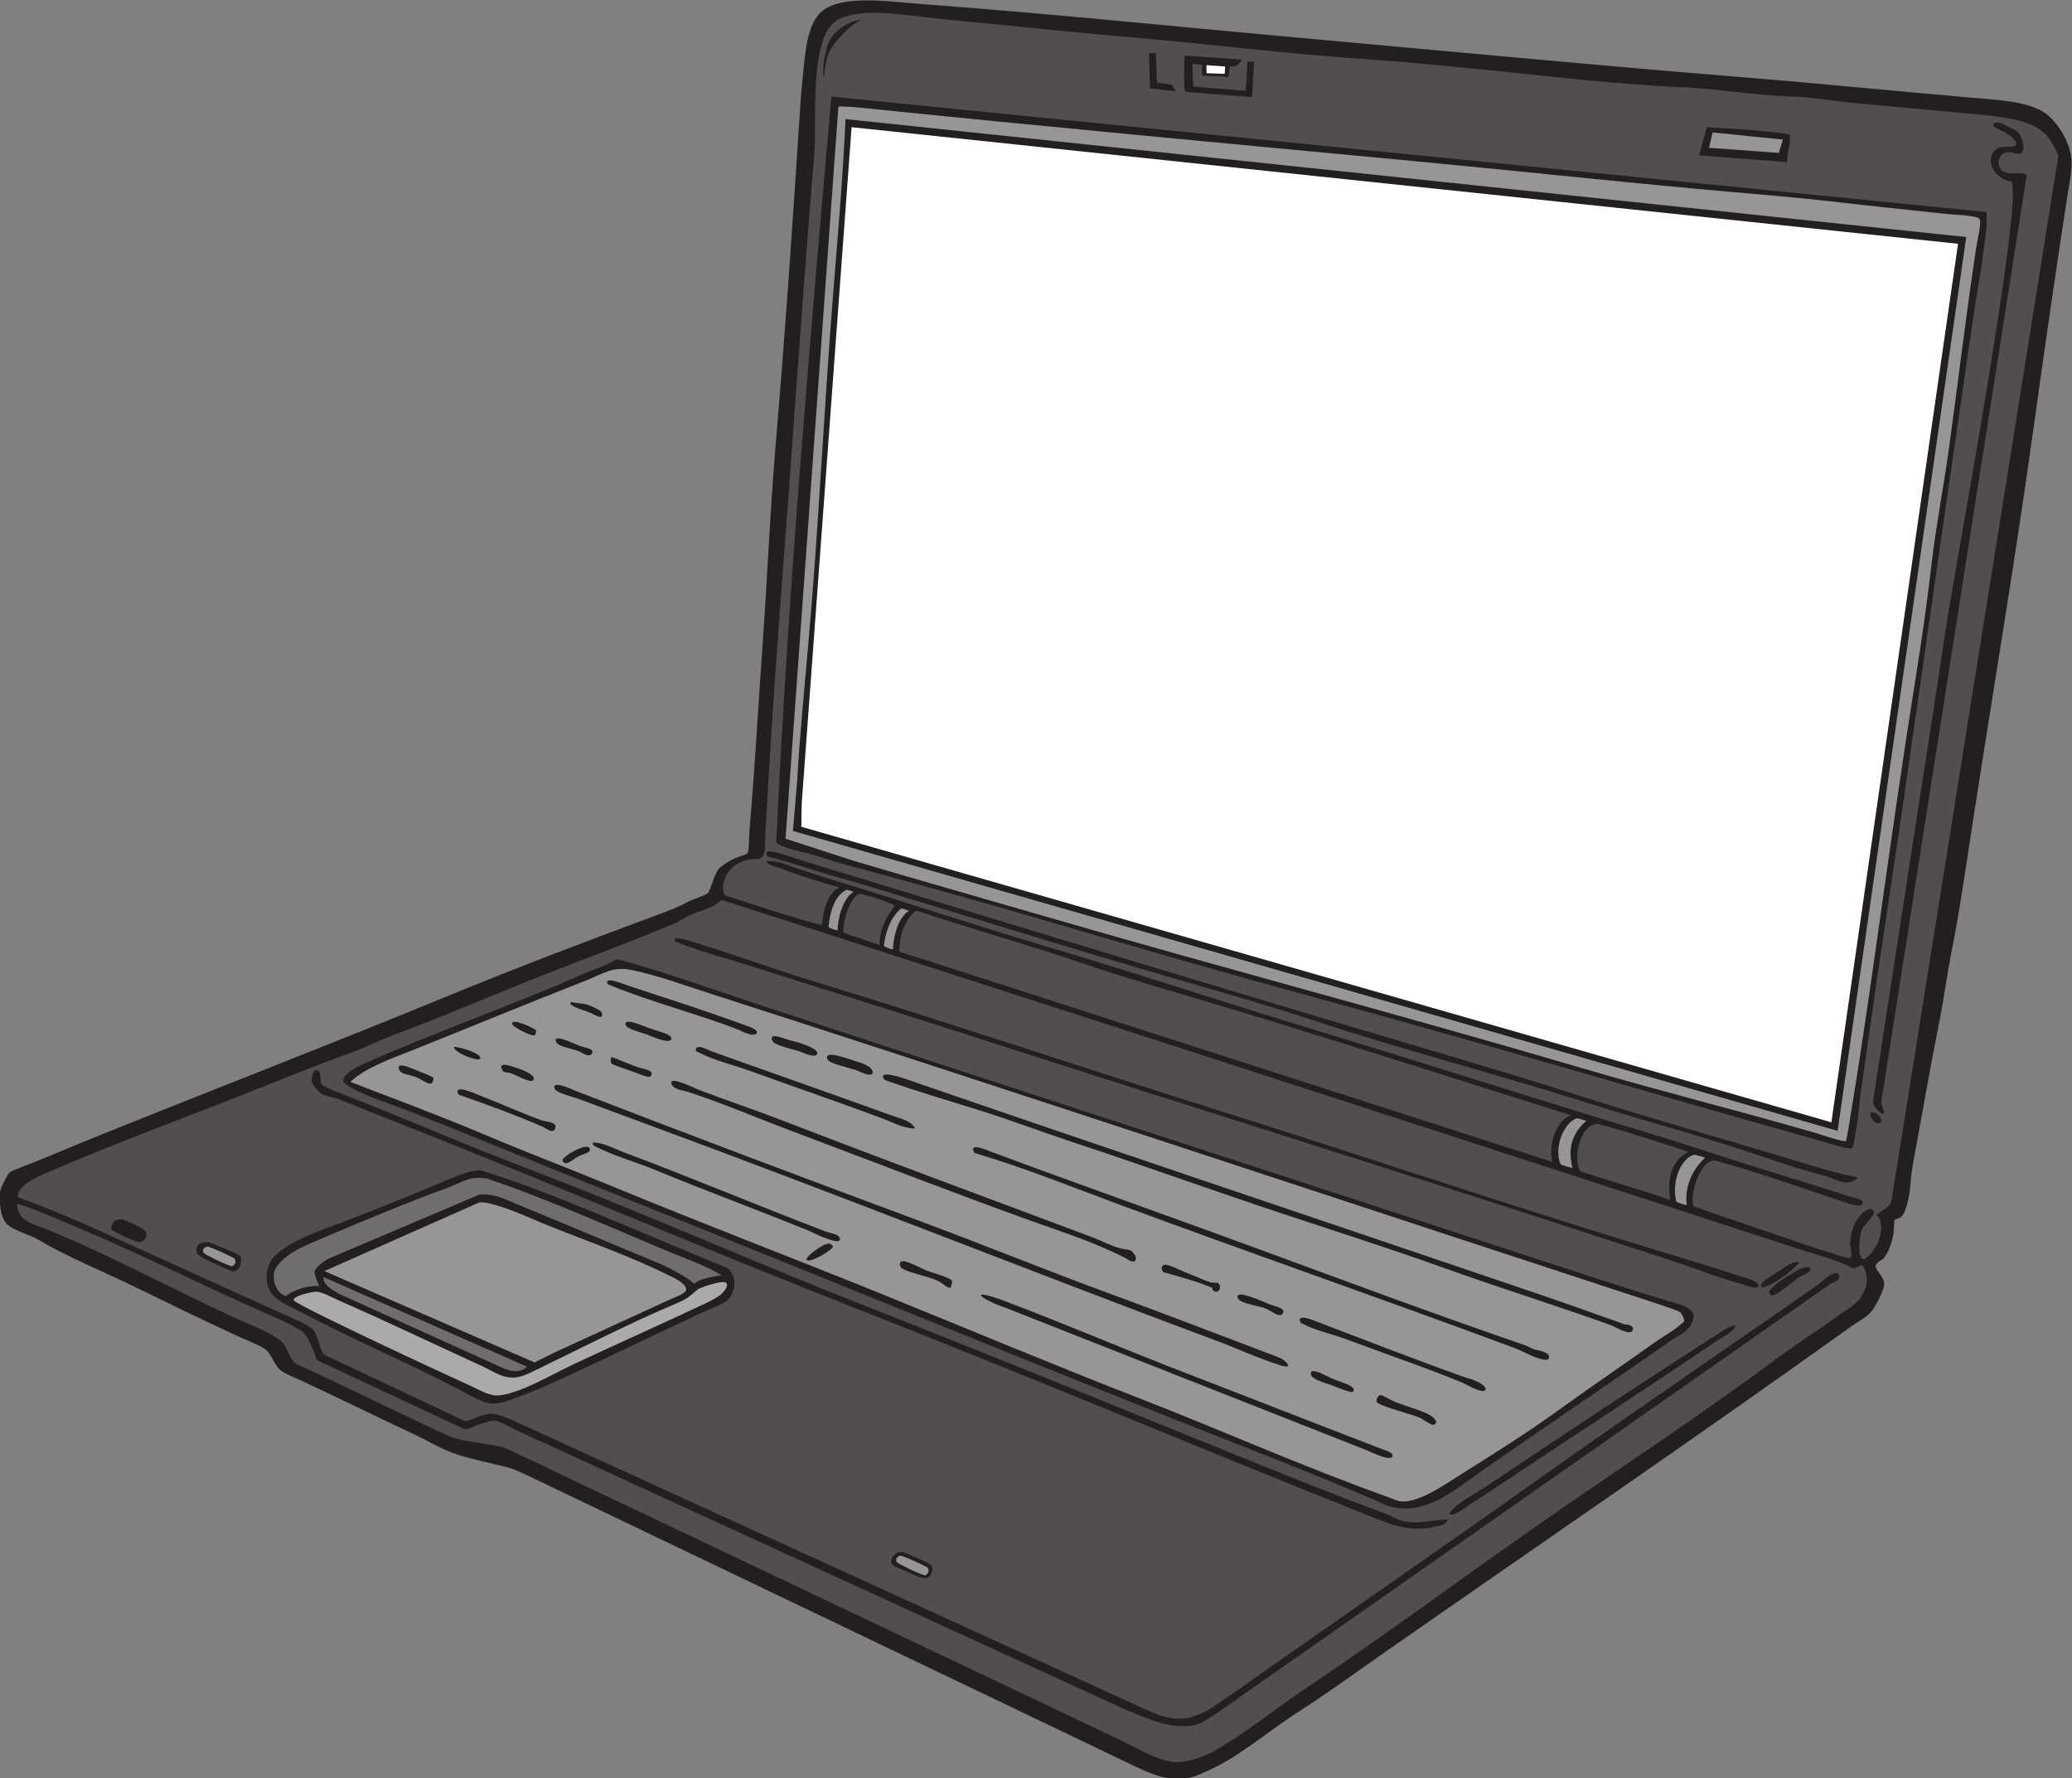
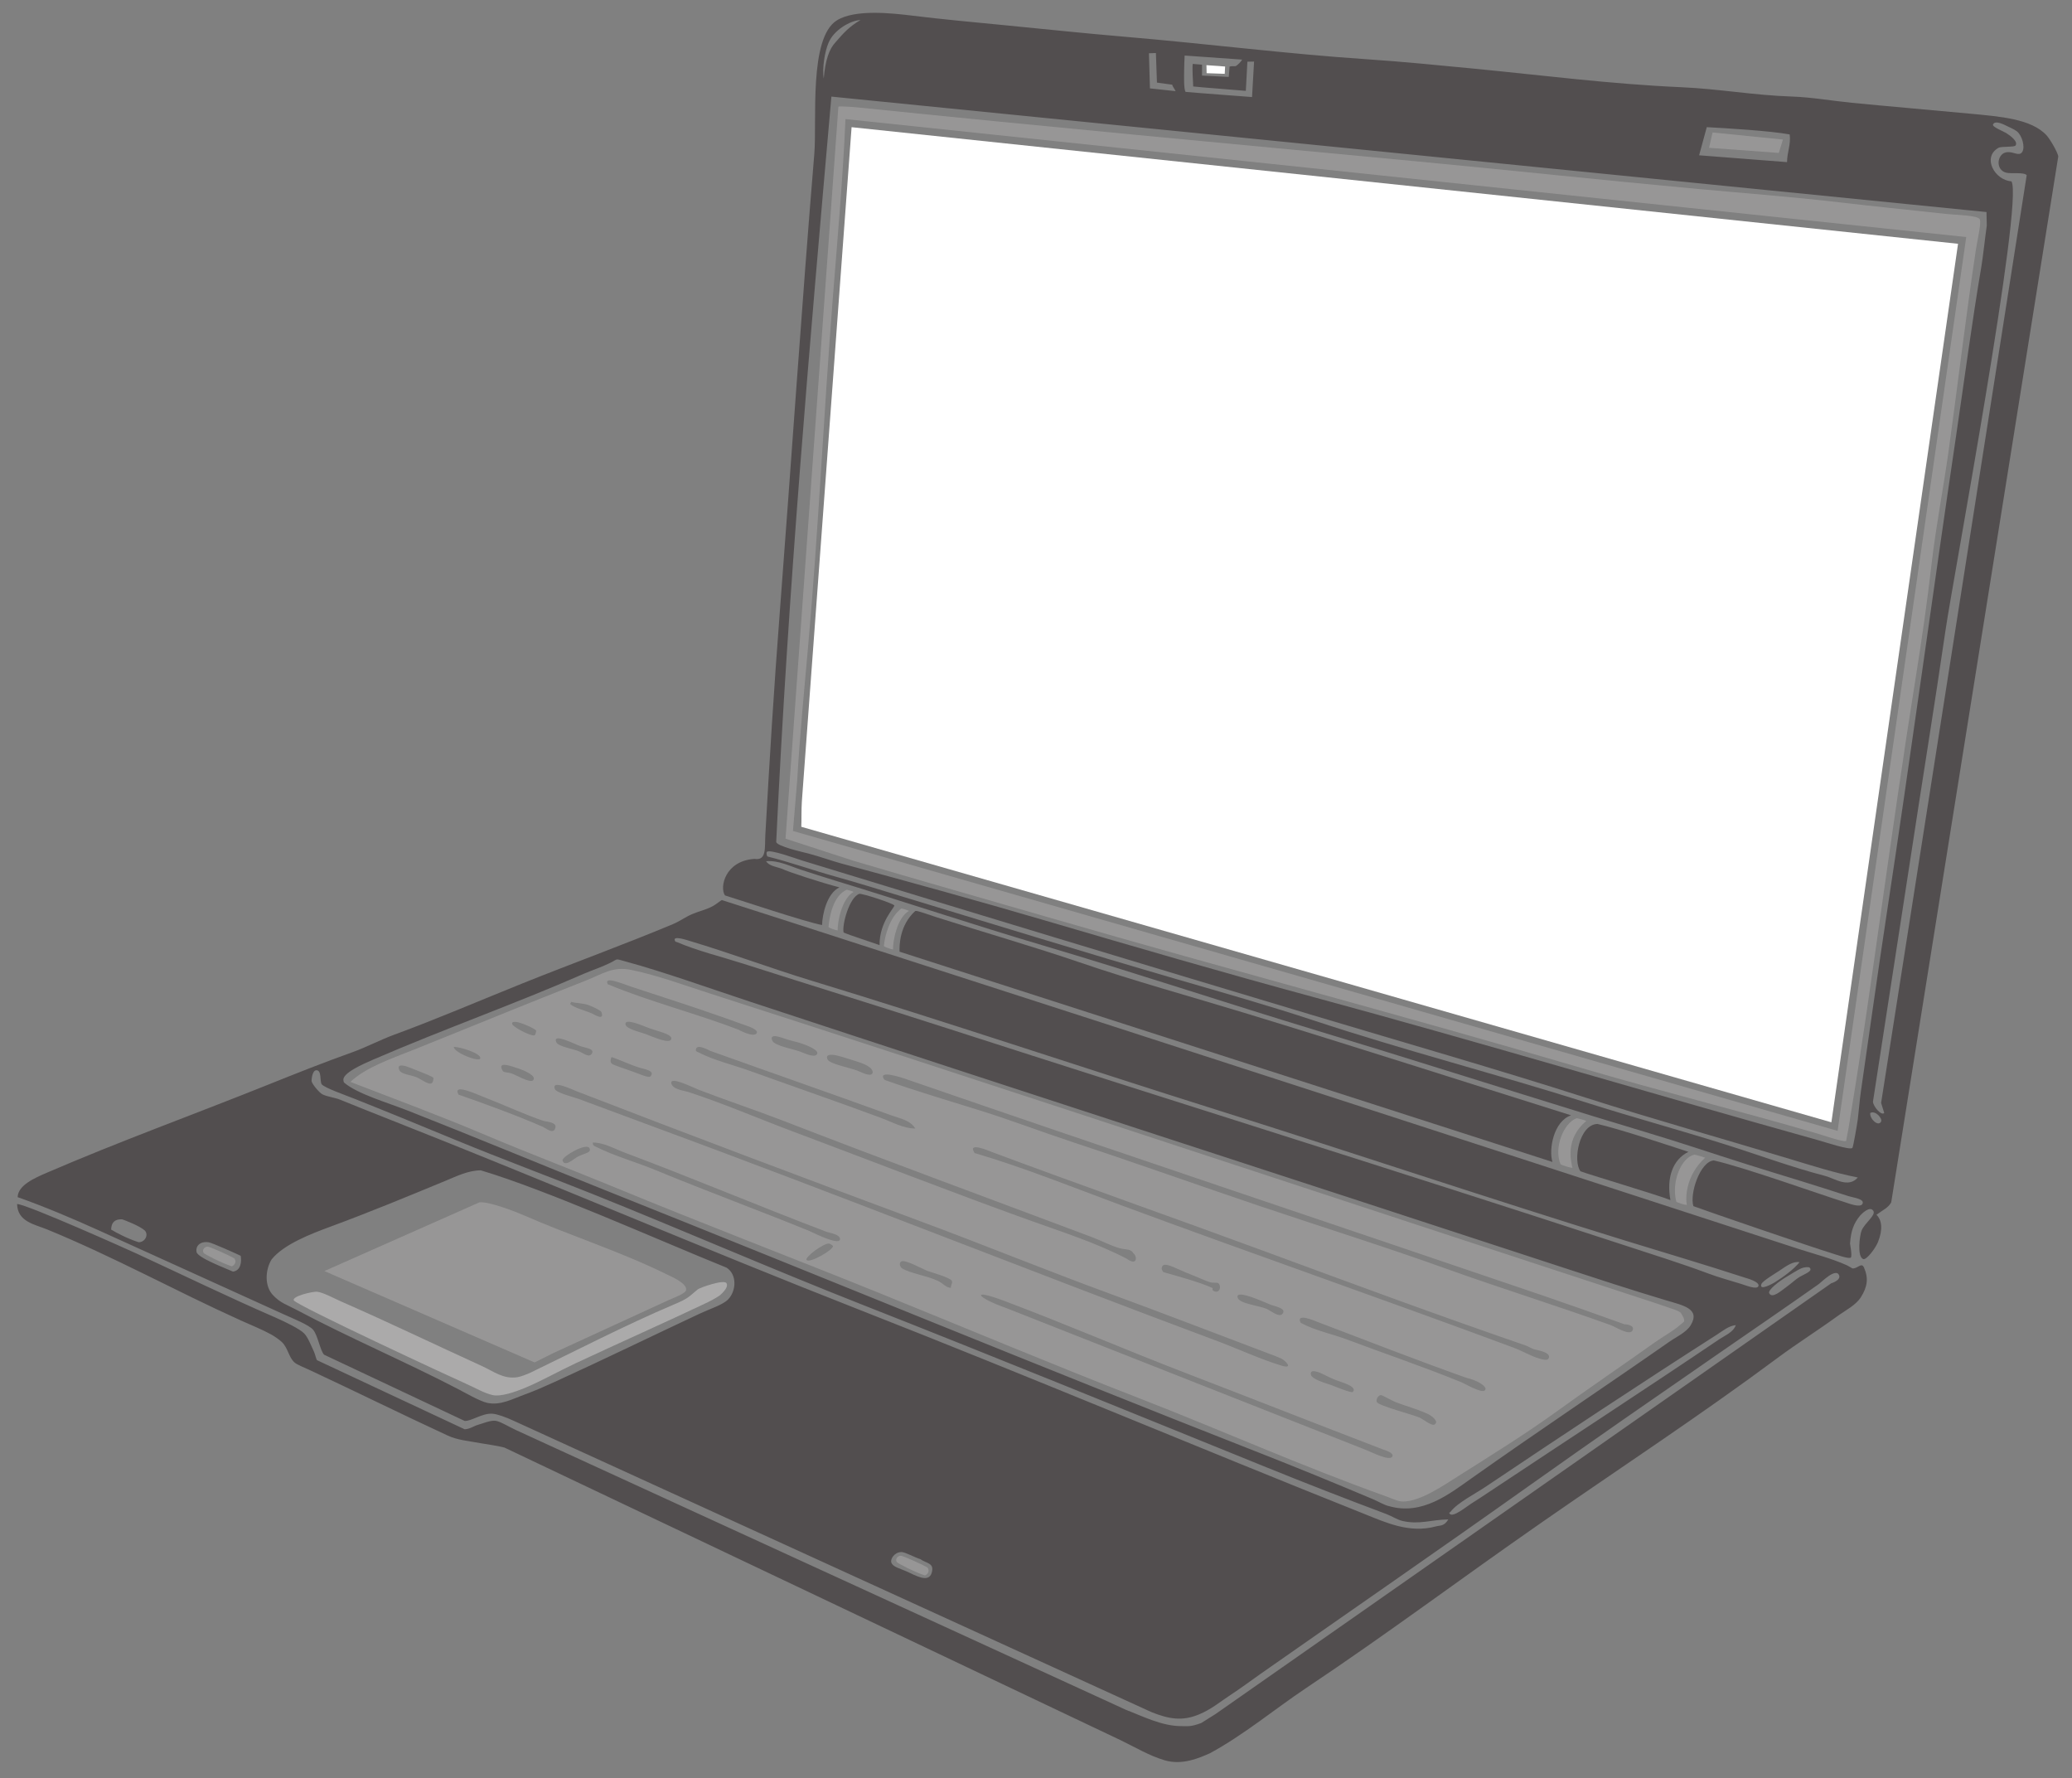
<svg xmlns="http://www.w3.org/2000/svg" viewBox="0 0 853.12 732.053" height="732.053" width="853.12" xml:space="preserve" id="svg2" version="1.1">
  <rect x="0" y="0" width="853.12" height="732.053" fill="#808080" stroke="none" />
  <defs id="defs6" />
  <g transform="matrix(1.333,0,0,-1.333,0,732.053)" id="g10">
    <g transform="scale(0.1)" id="g12">
-       <path id="path14" style="fill:#231f20;fill-opacity:1;fill-rule:evenodd;stroke:none" d="m 0,1773.61 c -0.996,11.33 -2.754,29 2.398,45.59 1.727,5.57 6.926,16.82 11.996,26.41 16.016,30.21 13.024,26.28 50.402,40.79 77.027,29.92 162.613,66.78 235.199,96 360.727,145.28 719.034,283.53 1080.004,432.01 227.6,93.61 436.12,172.25 676.8,261.6 19.22,7.13 43.5,17.15 64.8,28.79 20.15,11.01 56.16,20.51 64.79,28.81 8.77,8.4 18.02,56.11 33.61,74.39 9.18,10.77 27.77,21.29 40.8,28.8 9.83,5.67 45.45,16.14 48,19.2 5.04,6.08 4.85,57.18 7.2,84 14.79,168.87 26.61,380.2 38.39,544.8 16.7,233.1 24.45,436.17 43.21,655.2 27.08,316.21 49.04,638.32 69.6,952.8 3.33,51.04 6.1,102.22 12,158.4 9.55,91.07 14.24,182.14 74.4,216 69.6,39.19 201.28,18.73 292.79,12 388.26,-28.56 781.34,-69.36 1156.8,-103.2 453.07,-40.82 947.76,-87.97 1375.21,-122.39 224.93,-18.12 469.56,-42.63 698.4,-62.41 88.58,-7.65 189.96,-11.51 242.4,-50.4 36.31,-26.92 75.64,-87.36 79.2,-144 1.96,-31.27 -6.3,-68.63 -12.01,-105.6 -36.57,-236.98 -73.83,-494.75 -105.59,-724.8 -51.7,-374.38 -127.52,-826.88 -189.61,-1228.8 -20.82,-134.85 -38.55,-262.29 -64.8,-393.6 -13.4,-67.11 -22.27,-137.52 -35.99,-206.4 -26.92,-135.08 -48.08,-258.08 -74.4,-400.8 -5.75,-31.2 -12.23,-62.15 -14.4,-96 -2.46,-38.22 -13.81,-100.07 -33.6,-110.4 -2.11,-1.09 -15.51,-4.8 -16.8,-7.2 -0.8,-1.48 -0.31,-35.6 -4.81,-52.8 -6.34,-24.29 -11.14,-41.56 -26.39,-62.4 -7.29,-9.95 -25.04,-13.28 -26.41,-26.4 -1.16,-11.24 25.65,-34.37 26.41,-52.8 0.89,-21.74 -29.08,-75.08 -40.8,-88.8 -13.6,-15.9 -39.61,-29.27 -62.4,-45.6 C 5238.67,1051.81 4744.76,715.195 4260,376.797 4178.77,320.098 4094.08,258.184 4005.6,201.602 3916.9,144.895 3822.41,61.809 3727.2,21.602 3712.66,15.461 3688.26,1.992 3664.8,0 3645,-1.68 3620.73,-1.309 3609.6,0 3562.67,5.52 3502.36,38.992 3438.16,68.977 L 1627.2,936.008 c -21.63,10.418 -46.14,20.965 -62.4,24.93 -48.84,11.933 -97.92,21.757 -148.8,37.46 -47.7,14.742 -92.09,42.822 -139.2,64.802 -112.31,52.41 -223.6,107.39 -343.202,163.2 -24.606,11.48 -52.465,21.91 -67.203,33.6 -19.145,15.2 -30.063,55.54 -50.395,67.2 -28.719,16.47 -64.648,29.82 -98.402,45.6 -97.758,45.7 -201.528,95.68 -300,144 -97.602,47.91 -205.356,90.63 -295.2,144 -32.539,19.34 -75.125,28.2 -98.398,48 -18.438,15.68 -22.461,47.13 -24,64.81 v 0" />
      <path id="path16" style="fill:#979696;fill-opacity:1;fill-rule:evenodd;stroke:none" d="m 628.801,1622.4 c -6.071,11.01 5.547,20.51 13.574,19.12 9.484,-1.64 63.563,-25.91 81.434,-36.13 9.203,-12.89 -2.454,-23.25 -8.106,-24.46 -33.113,10.78 -84.879,37.78 -86.902,41.47 v 0" />
-       <path id="path18" style="fill:#706d6e;fill-opacity:1;fill-rule:evenodd;stroke:none" d="m 2229.6,1552.8 c -4.15,-0.24 -69.21,-7.24 -85.44,-26.4 -8.64,14.58 -87.68,54.99 -101.76,60.8 -145.69,60.12 -294.85,123.54 -444,184.79 -38.79,15.94 -70.85,33.92 -117.6,30.41 l -465.78,-197.69 c -12.13,-6.24 -38.997,-24.1 -43.575,-40.46 3.067,-20.9 9.18,-31.55 15.176,-44.62 -36.586,2.48 -74.387,-9.52 -103.492,-30.33 -28.074,4.65 -46.25,52.34 -33.535,81.39 26.496,51.17 102.386,78.29 158.406,102.11 116.79,49.69 253.48,106.56 369.6,148.8 50.07,18.22 73.04,40.62 128.62,29.51 186.24,-62.54 387.17,-153.22 562.58,-226.31 54.6,-22.75 111,-41.41 160.8,-72 v 0" />
      <path id="path20" style="fill:#abaaaa;fill-opacity:1;fill-rule:evenodd;stroke:none" d="m 907.195,1476.01 c -3.882,13.38 60.028,27.47 72.004,26.39 18.164,-1.65 55.421,-21.84 76.801,-31.2 148.02,-64.8 284.46,-130.84 434.4,-199.2 34.41,-15.69 64.14,-40.28 108,-33.6 8.69,1.33 28.83,8.64 40.8,14.4 127.97,61.59 296.14,148.24 439.2,208.8 47.58,20.14 44.87,21.47 76.8,48 6.56,5.46 81.19,31.78 88.8,19.2 8.85,-14.63 -22.11,-38.74 -21.6,-38.4 -14.76,-10.09 -35.82,-20.37 -38.4,-21.6 -131.88,-62.59 -269.96,-123.7 -405.6,-187.2 -55.66,-26.05 -108,-56.13 -158.4,-76.8 -29.02,-11.9 -72.99,-27.38 -98.4,-21.6 -26.17,5.95 -51.53,21.31 -79.2,33.6 -46.38,20.59 -526.494,243.09 -535.205,259.21 v 0" />
-       <path id="path22" style="fill:#706d6e;fill-opacity:1;fill-rule:evenodd;stroke:none" d="m 999.711,1547.41 628.069,-276.46 c -23.42,-24.81 -60.53,-9.26 -70.18,-6.15 l -482.4,218.4 c -11.95,5.35 -82.47,33.69 -75.489,64.21 v 0" />
      <path id="path24" style="fill:#979696;fill-opacity:1;fill-rule:evenodd;stroke:none" d="m 1001.92,1566.22 478.88,212.18 c 28.58,3.7 112.49,-29.06 139.2,-40.8 143.38,-62.96 295.76,-110.63 441.12,-182.4 10.69,-5.28 62.18,-26.61 58.08,-48 -2.07,-10.77 -39.13,-23.85 -55.2,-31.19 -123.21,-56.36 -230.9,-106.45 -355.2,-163.21 l -57.6,-28.8 -649.28,282.22 v 0" />
      <path id="path26" style="fill:#979696;fill-opacity:1;fill-rule:evenodd;stroke:none" d="m 2426.39,2901.6 163.21,2260.8 c 2.09,1.72 41.82,-0.53 59.99,-2.4 563.41,-57.96 1150.84,-112.28 1716.01,-165.6 286.26,-27.01 582.97,-59.01 880.79,-86.4 139.93,-12.86 291.5,-24.27 432.01,-40.8 101.24,-11.91 218.29,-23.61 331.2,-36 34.79,-3.82 98.91,-4.03 105.6,-16.8 5.4,-10.3 -7.77,-65.66 -12.01,-93.6 -29.92,-197.37 -57.83,-430.87 -83.99,-619.2 -16.23,-116.81 -39.49,-234.83 -52.81,-350.4 -13.64,-118.45 -30.65,-237.07 -50.39,-360 -34.36,-213.86 -71.39,-471.82 -105.6,-712.8 -29.74,-209.4 -58.31,-413.86 -93.6,-626.4 -2.11,-12.72 -4.4,-30.8 -7.2,-45.6 -3.27,-17.24 -7.56,-38.66 -7.21,-38.4 -6.71,-4.8 -73.13,18.39 -100.79,26.4 -244.88,70.93 -480.53,129.35 -717.6,199.21 -552.35,162.73 -1087.95,303.22 -1639.2,463.19 -197.63,57.36 -409.07,117.24 -612,177.6 l -206.41,67.2 z m 22.91,23.81 L 5676,1999.2 6073.35,4759.69 2611.5,5124 c -7.85,-182.87 -24.34,-364.74 -38.7,-547.2 -29.5,-374.57 -44.21,-715.46 -76.8,-1082.4 -11.11,-125.04 -26.06,-280.17 -33.6,-412.8 l -13.1,-156.19 v 0" />
      <path id="path28" style="fill:#979696;fill-opacity:1;fill-rule:evenodd;stroke:none" d="m 2615.45,2743.92 c 4.45,-0.99 16.57,-4.15 21.04,-6.72 -37.92,-21.83 -50.2,-97.32 -49.02,-119.15 -8.31,1.57 -24.52,6.7 -28.4,10.79 2.57,29.81 13.47,96.25 56.38,115.08 v 0" />
      <path id="path30" style="fill:#524e4f;fill-opacity:1;fill-rule:evenodd;stroke:none" d="m 2716.8,2572.8 c -22.6,8.33 -92.57,30.7 -111.04,38.99 -5.58,23.46 17.97,109.75 48.63,119.41 9.59,1.66 106.09,-29.99 108.01,-35.99 1.72,-5.41 -46.55,-51.3 -45.6,-122.41 v 0" />
      <path id="path32" style="fill:#524e4f;fill-opacity:1;fill-rule:evenodd;stroke:none" d="m 4852.79,2047.2 c -53.87,-17.86 -69.69,-105.22 -57.59,-144 l -2016.64,649.37 c -0.66,19.14 -0.29,81.62 48.64,125.83 6.1,1.69 42.26,-12 64.8,-19.2 141.04,-45.02 307.89,-93.35 441.59,-139.2 167.52,-57.44 344.45,-105.9 508.8,-156 336.32,-102.52 672.66,-210.8 1010.4,-316.8 v 0" />
      <path id="path34" style="fill:#ffffff;fill-opacity:1;fill-rule:evenodd;stroke:none" d="m 3727,5265.72 -0.5,24.81 57.63,-4.2 -1.18,-22.55 -55.95,1.94 v 0" />
      <path id="path36" style="fill:#524e4f;fill-opacity:1;fill-rule:evenodd;stroke:none" d="m 5215.2,1934.4 c -49.02,-24.31 -68.1,-80.27 -55.56,-149.02 -34.97,14.5 -258.66,81.1 -277.82,89.02 -24.21,31.76 -4.27,144.42 52.31,146.16 66.29,-15.03 216.33,-64.99 281.07,-86.16 v 0" />
      <path id="path38" style="fill:#524e4f;fill-opacity:1;fill-rule:evenodd;stroke:none" d="m 5796,1740 c 16.92,-16.26 20.2,-45.37 4.8,-83.99 -7.91,-19.84 -35.61,-56.31 -45.6,-52.81 -19.91,6.99 -10.94,74.74 -4.8,88.8 10.32,23.68 44.26,46.46 35.99,60 -10.53,17.28 -36.98,-9.88 -40.79,-14.4 -20.27,-24.06 -28.67,-48.73 -31.21,-86.4 -0.15,-2.38 7.4,-38.21 2.41,-43.2 -5.76,-5.77 -48.62,10.26 -62.41,14.4 -51.82,15.56 -385.43,129.83 -423.82,144.27 -12.16,37.32 20.26,137.67 62.97,141.2 93.37,-20.81 326.9,-104.67 406.46,-129.47 7.32,-2.29 46.37,-17.93 52.79,-4.79 7.67,15.64 -28.43,19.23 -43.19,23.99 -37.54,12.12 -109.62,35.35 -151.2,48.01 -118.54,36.06 -210.44,65.12 -319.2,100.79 -104.41,34.24 -215.88,66.55 -319.2,98.4 -290.48,89.55 -568.21,177.97 -852,264 -286.36,86.81 -565.51,179.97 -849.6,264 -213.24,63.08 -424.99,134.26 -638.4,199.2 -34.82,10.59 -70.68,22.29 -105.61,33.6 -34.95,11.33 -69.84,29.61 -108,26.4 9.1,-15.14 31.31,-16.79 50.41,-24 13.39,-7.47 124.9,-43.94 176.1,-56.74 -39.32,-18.69 -53.04,-85.21 -53.7,-116.29 -44.38,6.96 -274.41,83.87 -300,91.43 -16.89,24.88 -0.04,106.61 91.19,112.8 38.18,-6.2 31.35,34.02 33.61,74.41 12.82,229.71 26.2,448.83 45.6,700.78 32.54,422.74 67.67,946.19 105.6,1401.61 8.5,102.1 -17.39,358.46 69.6,412.8 56.25,35.11 170.17,22.4 235.2,14.4 92.68,-11.41 186.37,-19.78 278.4,-28.81 125.88,-12.32 255.08,-25.87 374.39,-35.99 258.01,-21.9 499.52,-52.9 748.8,-69.6 111.42,-7.46 220.27,-18.35 328.81,-28.8 208.78,-20.11 423.4,-47.98 643.19,-57.6 114.59,-5.01 224.14,-24.93 340.8,-28.79 60.9,-2.03 123.24,-13.12 184.81,-19.21 115.25,-11.4 238.99,-21.67 364.8,-33.6 93.73,-8.89 190.84,-15.92 237.6,-67.19 10.58,-11.61 33.82,-51.21 36,-64.81 l -516,-3230.4 c -9.8,-17.66 -25.1,-22.86 -45.6,-38.4 z M 3659.12,5320.25 c -0.7,-7.86 -1.49,-42.07 -1.52,-45.05 -0.16,-17.27 -1.51,-57.66 4.25,-67.17 32.7,-3.15 184.24,-14.26 205.45,-16 l 6.29,109.57 -20.66,-0.4 -4.83,-90.03 c -30.63,2.99 -130.93,10.04 -162.57,13.53 -0.34,19.53 -3.32,46.73 -1.53,69.7 l 28.79,-2.4 v -33.6 l 82.6,-4.26 2.59,32.19 c 8.69,1.95 13.68,0.33 18.62,1.24 4.36,1.46 18.67,15.3 19.88,20.12 l -177.36,12.56 z M 5527.2,1912.8 c -211.93,64.01 -422.55,122.88 -631.2,189.6 -277.08,88.62 -558.61,169.34 -842.41,254.4 -525.28,157.45 -1051.25,316.79 -1576.79,477.6 -17.54,5.37 -99.09,35.6 -108,26.4 -2.22,-2.29 -0.81,-13.6 2.4,-14.4 70.48,-17.52 139.87,-42.6 211.2,-62.4 69.64,-19.33 139.2,-41.26 208.8,-62.4 281.93,-85.62 563.55,-172.62 844.8,-254.4 141.29,-41.07 283.86,-81.26 422.4,-127.2 277.69,-92.07 565.66,-165.61 844.79,-254.39 138.99,-44.21 283,-83.35 422.41,-127.21 104.72,-32.94 208.44,-71.6 312,-98.4 28.45,-7.36 71.34,-38.89 100.8,-4.8 -71.36,14.03 -141.79,36.64 -211.2,57.6 z M 2496,2856 c 37.94,-10 73.2,-23.1 103.2,-31.2 213.44,-57.62 422.71,-115.41 626.4,-175.2 289.48,-84.98 552.19,-161.54 832.8,-237.6 507.08,-137.43 1055.3,-301.36 1557.6,-441.6 22.03,-6.15 97.25,-31.33 105.6,-24 2.61,2.29 14.81,73.4 16.8,88.8 2.78,21.54 5.84,60.54 9.6,86.4 27.97,192.27 51.46,362.44 79.2,544.8 76.69,504.36 140.72,979.23 213.6,1471.2 25.68,173.34 50.74,363.51 79.2,530.4 4.82,28.34 11.41,89.44 16.8,127.2 l -0.93,41.73 L 2568,5193.43 C 2500.13,4420.45 2434.33,3669.9 2397.6,2892 c 0.09,-13.8 85.09,-32.49 98.4,-36 z m 63.55,2504.38 c -12.26,-27.33 -20.3,-80.22 -15.2,-111.58 4.81,57.93 17.24,92.62 37.02,113.13 25.08,29.08 42.94,48.46 76.54,67.95 -32.37,-1.47 -82.52,-31.4 -98.36,-69.5 z m 1014.04,-123.73 -3.22,91.35 -21.52,-0.76 3.08,-108.44 79.34,-8.55 c -6.06,11.8 -9.37,14.02 -10.45,19.94 l -47.23,6.46 z m 1674.65,-224.52 271.57,-21.06 c 0.19,30.52 12.42,55.27 8.12,85.48 -59.66,11.29 -200.38,19.54 -256.05,22.53 l -23.64,-86.95 z M 5810.4,2028 c 4.61,9.4 -17.55,35.47 -33.6,26.41 -2.2,-18.63 25.2,-43.5 33.6,-26.41 z m 9.6,26.41 -9.6,31.2 449.66,2865.03 c -7.74,10.12 -47.77,3.83 -63.26,7.76 -33.71,8.56 -28.16,55.54 -2.41,62.4 20.12,5.36 36.91,-9.96 48,-2.4 13.46,9.17 7.95,43.53 -7.19,62.4 -6.59,8.2 -18.22,13.38 -36,21.6 -4.73,2.18 -36.71,20.39 -43.2,4.8 -3.08,-7.38 32.44,-21.09 40.8,-26.4 12.54,-7.98 37.48,-25.98 28.8,-38.4 -4.04,-5.78 -43.62,-1.98 -52.81,-7.2 -51.25,-29.13 -11.55,-99.99 40.13,-103.43 38.7,-58.73 -181.74,-1236.23 -203.32,-1384.57 -34.83,-239.4 -73.53,-475.22 -108,-703.2 l -116.43,-755.09 c 1.78,-15.65 25.8,-43.54 34.83,-34.5 v 0" />
      <path id="path40" style="fill:#979696;fill-opacity:1;fill-rule:evenodd;stroke:none" d="m 1082.4,2150.4 c 46.86,45.19 130.43,73.24 199.2,100.8 177.51,71.14 343.63,139.94 525.6,211.2 54.33,21.28 84.94,46.08 144,33.61 83.86,-17.73 158.09,-45.67 240,-72.01 199.19,-64.05 404.91,-130.8 607.2,-196.8 740.15,-241.47 1478.55,-486.06 2222.4,-729.6 41.2,-13.49 103.85,-33.66 151.19,-50.4 6.32,-2.23 15.67,-5.95 19.21,-9.6 2.73,-2.81 9.7,-17.32 9.6,-16.8 2.54,-13.02 3.46,-8.05 -12,-21.6 -22.3,-19.55 -50.98,-34.36 -76.81,-52.8 -98.68,-70.42 -203.63,-141.38 -300,-211.2 -98.47,-71.34 -201.06,-134.84 -306.65,-201.595 -46.51,-29.433 -117.61,-78.664 -170.95,-79.203 -16.52,-0.172 -32.76,8.782 -55.19,16.797 -257.84,92.192 -510.41,205.151 -760.8,302.411 -271.04,105.27 -535.49,216.75 -806.4,326.39 -269.56,109.09 -542.5,212.94 -811.2,324 -133.97,55.38 -270.14,106.77 -403.2,163.2 -137.24,58.2 -279.15,110.61 -415.2,163.2 z m 203.99,14.4 c 12.79,-4.94 35.25,-22.87 45.61,-19.19 7.48,2.64 6.52,18.27 7.2,16.79 -1.97,4.28 -32.1,15.7 -40.8,19.2 -14.01,5.64 -37.48,15.16 -43.2,16.8 -16.07,4.63 -29.2,4.84 -21.6,-12 5.43,-12.04 32.49,-13.73 52.79,-21.6 z m 196.81,57.6 c 6.51,15.2 -64.15,37.17 -81.6,36 1.09,-17.92 76.82,-47.14 81.6,-36 z m -62.4,-112.8 c 74.42,-25.97 178.83,-63.89 256.8,-98.4 8.59,-3.8 28.42,-21 36,-7.2 12.28,22.39 -25.55,22.93 -36,26.4 -50.99,16.96 -127.89,51.9 -192,76.8 -17.53,6.8 -87.92,38.91 -69.6,4.8 1.5,-2.79 1.51,-1.25 4.8,-2.4 z m 158.4,67.2 c 12.68,-3.71 57.94,-30.85 67.19,-21.59 14.38,14.36 -34.36,33.13 -43.19,35.99 -26.36,8.54 -64.18,23.05 -52.81,-2.4 5.13,-11.46 10.67,-6.68 28.81,-12 z m 72,117.61 c 3.02,1.46 5.25,11.81 4.8,14.39 -1,5.59 -74.77,40.4 -74.4,21.6 0.19,-9.81 60.25,-40.54 69.6,-35.99 z M 1788,2097.6 c 72.93,-26.8 146.11,-54.36 213.6,-79.2 589.92,-217.14 1174.9,-450.7 1761.59,-669.6 59.52,-22.2 128.58,-54.44 194.41,-74.4 41.03,-12.44 11.38,16.34 0,21.61 -12.83,5.92 -27.5,11.19 -36,14.39 -168.85,63.75 -334.37,127.71 -496.8,187.2 -191.4,70.1 -380.01,147.31 -571.2,218.41 -363.87,135.3 -711.81,266.08 -1072.8,405.59 -14.12,5.46 -77.84,36.54 -67.2,7.2 4.5,-12.4 55.03,-24.08 74.4,-31.2 z m 2.39,146.4 c 14.43,-6.49 30.39,-20.45 38.41,-4.8 7.08,13.84 -19.6,15.94 -36,21.6 -18.27,6.31 -88.22,42.7 -74.4,12 6.19,-13.75 52.12,-19.85 71.99,-28.8 z m -4.79,-324 c 20.27,10.25 39.89,11.07 36,24 -6.83,22.71 -86.98,-25.25 -84,-36 6.29,-22.72 34.22,5.03 48,12 z m 43.2,441.6 c 4.75,-2.1 40.01,-24.75 28.8,4.8 -2,5.26 -30.58,17.97 -40.8,21.6 -16.9,6 -37.27,5.07 -52.8,9.6 -0.13,-3.07 -3.08,-3.32 -2.4,-7.2 15.58,-12.7 45.69,-19.27 67.2,-28.8 z m 9.6,-410.4 c 59.47,-30.09 125.34,-47.75 189.6,-74.4 148.48,-61.57 320.69,-125.04 472.8,-187.2 4.65,-1.9 89.12,-45.03 93.59,-26.4 3.83,15.94 -33.93,21.4 -40.79,24 -211.24,80.16 -416.2,167.01 -624.01,244.8 -31.97,11.98 -62.98,30.78 -98.39,31.2 -0.89,-8.12 3.49,-10.13 7.2,-12 z m 43.2,499.2 c 117.44,-49.63 274.78,-90.5 400.8,-139.2 -4.68,1.81 47.68,-26.6 55.2,-9.6 4.66,10.56 -26.59,20.61 -36,24.01 -48.65,17.57 -103.07,36.48 -144,50.4 -64.96,22.07 -139.85,45.81 -211.21,69.6 -22.18,7.39 -81.76,32.91 -69.59,7.19 1.4,-2.96 1.67,-1.07 4.8,-2.4 z m 14.4,-247.2 c 16.02,-6.47 64.03,-22.52 79.11,-28.63 6.5,-2.62 29.23,-11.82 33.69,-7.37 17.68,17.68 -21.95,23.62 -31.2,26.41 -30.21,9.06 -66.06,26.5 -88.8,33.59 -4.88,-12.68 -3.74,-19.58 7.2,-24 z m 98.39,94.96 c 17.19,-6.04 78.34,-35 79.21,-13.36 0.54,13.5 -44.09,22.72 -67.21,31.21 -21.35,7.83 -77.59,33.14 -74.39,11.99 2.09,-13.86 43.16,-23.09 62.39,-29.84 z m 132,-178.96 c 109.42,-35.8 216.07,-81.9 324,-122.4 239.15,-89.68 484.83,-185.52 722.41,-271.19 106.96,-38.58 212.88,-71.63 309.59,-122.41 -3.52,1.86 17.3,-14.06 24,-4.8 7.59,10.49 -7.24,26.11 -4.79,21.6 -8.74,16.09 -21.72,10.95 -43.2,16.8 -27.27,7.44 -55.98,23.06 -84.01,33.6 -315.11,118.56 -635.87,236.18 -955.19,360 -81.12,31.46 -177.24,63.35 -261.6,96 -16.55,6.41 -89.71,43.27 -84,19.21 4.49,-18.93 40.64,-22.43 52.79,-26.41 z m 626.41,-72 c -186.64,67.66 -372.15,132.21 -559.2,199.2 -2.42,0.87 -37.27,20.92 -43.21,7.21 -4.26,-9.87 4.64,-10.68 7.21,-12.01 48.43,-25.06 106,-38.08 163.2,-58.75 128.71,-46.49 270.37,-95.32 398.4,-142.85 38.51,-14.3 70.5,-33.2 108,-33.6 -15.5,25.9 -47.34,30.99 -74.4,40.8 z m -282.7,197.3 c 11.73,-4.09 42.71,-19.68 52.3,-10.09 13.49,13.49 -35.72,31.36 -50.4,35.99 -15.14,4.78 -26.06,6.3 -43.2,12 -17.35,5.78 -54.12,19.9 -43.2,-4.8 6.81,-15.4 61.84,-25.19 84.5,-33.1 z M 2572.8,1644 c -0.09,0.29 -8.76,6.98 -12,7.2 -17.69,1.22 -75.16,-42.33 -69.6,-50.4 8.48,-12.32 85.28,31.97 81.6,43.2 z m 75.07,541.34 c 9.72,-3.64 35.7,-17.91 44.93,-10.93 5.81,4.38 2.34,14.36 -7.2,21.6 -8.08,6.12 -22.49,12.06 -28.8,14.12 -22.99,7.45 -58.37,18.98 -72,21.87 -19.91,4.21 -35.5,3.49 -28.8,-12 6.07,-14.03 66.09,-24.99 91.87,-34.66 z m 88.13,-30.13 c 96.66,-34.12 195.37,-63.19 292.8,-93.61 96.79,-30.22 191.74,-66.72 288,-98.4 190.02,-62.56 380.7,-131 575.99,-196.8 190.19,-64.08 387.48,-125.79 578.41,-194.4 162.73,-58.48 336.28,-112.32 504,-172.8 14.09,-5.08 58.17,-33.56 67.19,-16.8 9.91,18.4 -26.53,20.12 -23.99,19.2 -80.12,28.89 -186.1,66.36 -252.01,88.8 -663.81,226.04 -1315.47,443.45 -1970.39,669.6 -7.82,2.7 -87.15,29.76 -64.8,-2.4 0.28,-0.41 4.33,-2.23 4.8,-2.39 z m 204,-619.2 c -3.95,10.04 -67.81,27.53 -76.8,31.19 -14.22,5.8 -67.46,35.22 -79.2,28.81 -8.48,-4.63 -3.62,-18.05 2.39,-21.61 26.8,-15.81 73.86,-21.61 110.41,-38.39 16.46,-7.57 25.08,-21.5 40.8,-21.61 -2.31,7.25 5.66,13.3 2.4,21.61 z m 74.39,393.59 c 150.33,-44.58 296.89,-103.88 444.01,-158.4 402.76,-149.26 815.27,-292.29 1216.8,-441.6 26.02,-9.68 55.41,-26.89 79.19,-33.59 13.95,-3.94 25.25,-6.52 28.8,0 11,20.08 -38.76,26.36 -45.59,28.79 -7.35,2.61 -16.08,8.44 -26.4,12 -280.97,96.85 -536.3,191.44 -811.2,292.8 -277.92,102.47 -557.64,200.34 -837.6,304.8 -4.47,1.67 -74.87,32.6 -52.81,-2.4 1.66,-2.62 1.36,-1.37 4.8,-2.4 z M 3108,1452 4221.6,1012.8 c 15.96,-6.51 71.81,-34.89 79.2,-19.195 5.46,11.595 -24.42,19.915 -28.81,21.595 -210.34,80.62 -402.67,156.56 -607.19,235.2 -190.76,73.35 -371.39,151.63 -561.6,223.21 -111.34,41.89 -83.96,9.26 4.8,-21.61 z m 487.2,110.4 c 39.24,-11.13 109.81,-30.15 148.8,-48 4.35,-1.99 -2.18,-5.92 4.8,-9.6 18.14,-9.57 25.34,13.91 14.39,24 -2.65,2.45 -18.44,0.73 -23.99,2.4 -16.9,5.09 -39.53,16.31 -72,28.8 -23.69,9.11 -64.24,32.16 -74.41,24 -5.08,-4.09 -5.83,-10.91 -2.39,-16.8 1.33,-2.27 2.04,-4.02 4.8,-4.8 z m 316.79,-112.8 c 11.31,-4.8 37.9,-26.9 48.01,-16.8 17.23,17.23 -19.97,24.09 -33.61,28.8 -12.15,4.21 -114.8,52.96 -103.2,21.6 6.67,-18.01 65.44,-23.69 88.8,-33.6 z m 110.4,-45.6 c 41.91,-22.05 94.37,-32.59 141.61,-50.39 116.75,-44.01 236.96,-84.29 352.8,-132.01 7.58,-3.12 59.9,-33.7 69.59,-24 9.9,9.89 -17.6,24.46 -21.59,26.4 -21.19,10.31 -25.39,8.93 -40.8,14.4 -143.92,51.1 -304.3,113.56 -453.6,170.4 -8.08,3.08 -69.36,30.15 -52.8,-2.4 0.17,-0.31 4.38,-2.18 4.79,-2.4 z m 88.81,-189.6 c 5.97,-2.13 62.84,-25.96 67.2,-21.6 16.42,16.43 -35.3,30.23 -50.4,36 -27.66,10.59 -45.34,22.59 -60,26.4 -16.84,4.38 -19.36,0.14 -19.2,-7.2 0.34,-16 50.97,-29.52 62.4,-33.6 z m 273.6,-100.79 c 11.72,-5.35 37.13,-26.2 45.6,-21.61 16.59,8.98 -8.75,27.94 -21.6,33.61 -39.3,17.3 -63.31,22.32 -98.4,35.99 -11.83,4.61 -41.51,22.2 -45.6,21.6 -8.96,-1.31 -15.5,-15.15 -12.01,-21.6 6.49,-11.94 111.92,-38.86 132.01,-47.99 v 0" />
      <path id="path42" style="fill:#524e4f;fill-opacity:1;fill-rule:evenodd;stroke:none" d="M 52.797,1773.23 C 83.242,1772.45 398.949,1630.85 422.402,1620 c 138.543,-64.06 280.825,-133.23 427.192,-196.8 32.203,-13.98 76.328,-35.94 89.488,-49.18 12.406,-12.5 21.895,-38.27 30.52,-56.42 3.816,-8.04 6.597,-22.94 9.597,-26.62 L 1435.2,1077.6 c 16.61,0.51 27.8,10.26 43.2,14.4 14.08,3.79 34.21,12.86 50.4,12 14.37,-0.77 40.94,-17.75 64.8,-28.8 l 1884,-864.001 c 51.1,-19.449 110.51,-50.203 170.4,-50.398 23.53,-0.078 30.14,-2.254 62.4,9.597 L 3754.36,198 5656.8,1528.8 c -1.28,-0.85 29.68,8.58 24,24 -9.41,25.55 -56.04,-21.9 -62.4,-26.4 C 5517.73,1455.24 5426.81,1393.29 5320.8,1320 5117.19,1179.24 4925.56,1046.9 4725.6,904.805 4444.29,704.883 4173.5,518.086 3892.79,321.602 c -29.28,-20.508 -57.74,-42.118 -88.79,-62.403 -35.95,-23.484 -61.36,-46.054 -100.81,-62.402 -50.14,-20.762 -91.37,-15.02 -146.39,7.207 L 1586.37,1103.93 c -23.17,10.78 -50.07,20.47 -64.77,21.68 -31.4,2.55 -65.87,-23.56 -86.4,-22.24 L 1000.8,1308 c -12.546,14.7 -18.905,59.07 -33.605,76.8 -12.316,14.87 -61.058,34.28 -91.199,48 -192.672,87.72 -377.566,171.32 -571.199,259.2 -78.391,35.56 -168.52,73.66 -250.332,102.49 1.109,36.86 52.586,59.15 89.535,75.11 223.004,96.4 454.832,180.17 681.598,271.2 87.488,35.12 176.212,70.43 261.602,100.8 43.78,15.58 87.06,38.72 132,55.2 131.45,48.22 266.07,106.25 396,158.41 156.23,62.7 314.8,120.26 463.2,182.39 21.15,8.86 39.51,22.72 60,31.2 26.24,10.87 37.2,11.24 62.4,24 9.84,4.99 26.69,18.89 28.8,19.2 62.85,-19.64 354.61,-114.19 424.79,-136.79 967.73,-311.85 1934.81,-625.97 2901.61,-940.81 45.81,-14.92 101.07,-28.87 148.8,-50.4 5.26,-2.37 16.61,-9.59 16.8,-9.6 16.58,-1.43 28.09,20.37 36,2.4 14.15,-32.17 10.64,-59.13 -9.6,-91.19 -15.83,-25.07 -47.53,-40.46 -74.41,-60 -58.03,-42.23 -123.65,-83.53 -182.39,-127.21 C 5250.85,1119.69 5008.54,961.262 4761.6,789.602 4510.7,615.195 4287.13,447.168 4034.39,278.398 3938.21,214.172 3841.54,133.32 3736.8,76.797 3704.26,62.414 3651.72,39.219 3597.6,55.207 3548.83,69.59 3506,95.945 3460.79,117.598 L 1558.13,1021.07 c -23.55,6.22 -48.72,8.94 -72.53,13.33 -40.56,7.49 -72.12,9.63 -103.2,24 -142.17,65.73 -282.77,135.32 -424.802,201.6 -17.672,8.25 -39.825,16.74 -48.004,24 -17.723,15.77 -19.832,43.96 -38.399,62.4 -6.886,6.85 -23.898,18.72 -33.597,24 -29.36,16 -62.379,29.12 -93.598,43.21 -201.301,90.78 -389.668,195.41 -597.605,280.79 -39.848,16.36 -92.207,24.01 -93.598,78.83 z m 394.586,-81.92 c -15.695,14.3 -59.82,31.27 -70.379,34.78 -23.637,0.65 -32.871,-10.35 -33.805,-31.69 15.942,-9.72 48.383,-27.14 84.805,-39.08 18.781,-0.7 32.168,21.84 19.379,35.99 z m 272.289,-126.8 c 24.414,3.19 26.965,30.84 23.773,48.83 -12.367,6.09 -88.343,40.23 -98.953,41.75 -27.269,3.86 -41.035,-12.23 -37.297,-30.29 3.766,-18.15 93.618,-51.44 112.477,-60.29 z m 122.691,-71.74 c 23.481,-25.5 44.067,-30.68 72.032,-45.57 161.655,-86 337.545,-160.76 499.205,-244.8 23.03,-11.98 68.49,-38.28 91.2,-43.2 41.38,-8.97 78.33,12.21 117.6,26.41 30.71,11.09 61.06,24.64 91.2,38.39 154.55,70.47 301.06,142.05 448.8,211.2 30.39,14.23 70.16,26.55 86.4,43.2 26.05,26.72 28.08,77.75 -4.8,98.4 -214.44,86.66 -555.47,239.95 -758.84,300.43 -37.68,0.33 -76.05,-18.59 -107.56,-31.62 -119.16,-49.34 -236.97,-98.02 -355.2,-141.61 -62.451,-23.02 -145.752,-55.05 -183.435,-101.78 -19.895,-32.43 -22.133,-81.67 3.398,-109.45 z M 4331.99,794.402 c -15.86,3.598 -33.32,15.207 -50.39,21.606 -124.99,46.785 -252.09,96.355 -369.61,143.992 -421.07,170.68 -829.58,337.43 -1252.79,504 -273.03,107.45 -556.59,231.07 -830.4,340.8 -137.09,54.93 -276.38,106.43 -420,165.6 -100.86,41.55 -202.85,83.67 -312,127.2 -28.21,11.25 -95.45,34.74 -103.202,45.6 -6.309,8.84 0.804,44.23 -16.801,43.2 -13.18,-0.76 -14.703,-31.73 -14.395,-33.6 1.516,-9.33 23.95,-35.95 33.598,-40.8 15.44,-7.75 36.85,-9.33 55.2,-16.79 52.16,-21.23 104.28,-42.01 156,-62.41 490.87,-193.51 957.07,-393.85 1452,-588 518.48,-203.39 1040.02,-423.35 1555.19,-628.792 66.49,-26.516 139.12,-60.5 220.81,-38.41 13.71,3.711 25.33,-0.137 38.39,21.601 -53.47,-0.793 -88.75,-16.777 -141.6,-4.797 z M 1063.2,2148 c 41.23,-35.02 131.51,-60.7 196.8,-86.4 204.97,-80.67 409.12,-165.68 607.2,-244.8 673.13,-268.88 1344.82,-546.03 2020.8,-811.19 116.4,-45.669 238.97,-95.813 352.8,-144.008 18.49,-7.832 35.34,-18.606 50.4,-21.602 101.44,-28.875 184.97,37.273 254.4,86.398 205.25,145.272 405.98,278.802 612,422.402 20.46,14.27 51.49,28.08 64.79,50.4 30.53,51.24 -24.15,61 -76.79,76.81 -111.49,33.47 -210.96,66.07 -316.8,100.79 -842.98,276.5 -1668.98,543.32 -2510.4,820.8 -120.75,39.82 -270.38,93.45 -386.4,124.8 -34.27,9.26 -20.65,8.67 -48,-4.8 -26.07,-12.83 -59.18,-23.76 -81.6,-33.6 -211.66,-92.8 -429.45,-169.53 -648.01,-264 -33.66,-14.55 -97.89,-42.66 -93.59,-64.79 0.58,-3.02 0.51,-5.61 2.4,-7.21 z m 1027.19,434.4 c 64.33,-27.56 135.99,-44.67 206.41,-67.19 208.53,-66.69 422.27,-132.55 628.8,-199.2 694.77,-224.23 1395.92,-442.23 2090.4,-669.61 75.57,-24.74 185.89,-59.54 256.79,-86.4 36,-13.63 69.39,-22.27 105.61,-33.6 14.31,-4.47 47.58,-18.22 52.8,-7.2 6.57,13.9 -38.82,25.75 -40.8,26.41 -119.02,38.96 -260.96,80.89 -372,115.19 -428.58,132.35 -834.16,269.24 -1260,403.2 -420.79,132.38 -839.33,273.54 -1257.6,400.8 -113.72,34.61 -247.37,84.22 -367.2,120 -8.67,2.59 -60.28,20.47 -48,0 1.7,-2.85 1.51,-0.98 4.79,-2.4 z M 2800.8,638.398 c 27.14,-12.39 67.06,-36.14 76.8,-4.793 9.97,32.098 -16.72,29.305 -34.93,42.95 -15.59,4.316 -47.34,22.246 -58.67,21.843 -22.58,-0.781 -33.58,-22.136 -31.2,-31.203 4.01,-15.23 27.86,-19.597 48,-28.797 z M 5304,1370.4 C 5065.2,1217.7 4823.04,1057.3 4588.8,900 c -32.14,-21.57 -86.79,-49.187 -108,-76.797 -3.1,-4.031 -6.97,-2.637 -2.4,-7.195 10.73,-10.735 50.91,22.351 64.79,31.187 22.75,14.485 38.43,24.844 55.21,36.008 237.9,158.197 480.67,316.057 712.8,472.807 17.44,11.77 42.22,20.83 50.4,43.19 -21.8,-1.98 -40.08,-17.6 -57.6,-28.8 z m 192,196.8 c -10.68,-7.21 -51.67,-31.43 -55.2,-40.8 -9.05,-24.02 37.21,2.58 40.8,4.8 26.6,16.5 59.64,40.76 76.8,62.41 -19.92,3.66 -41.55,-12.33 -62.4,-26.41 z m 21.6,-50.4 c 15.65,11.21 30.39,25.1 40.8,31.2 17.83,10.45 42.08,17.93 31.2,28.8 -2.75,2.75 -16.83,1.67 -26.41,-2.4 -9.65,-4.11 -29.85,-16.96 -45.59,-26.4 -20.98,-12.58 -58.13,-40.17 -52.8,-50.4 9.18,-17.67 36.87,7.8 52.8,19.2 v 0" />
      <path id="path44" style="fill:#ffffff;fill-opacity:1;fill-rule:evenodd;stroke:none" d="M 2630.39,5098.97 6048,4738.86 5656.8,2025.61 2475.07,2938.3 c 0.86,14.55 0.02,54.2 1.73,78.5 l 153.59,2082.17 v 0" />
      <path id="path46" style="fill:#979696;fill-opacity:1;fill-rule:evenodd;stroke:none" d="m 2784.45,2686.24 c 4.45,-0.99 18.6,-5.15 23.07,-7.73 -37.92,-21.84 -50.21,-97.33 -49.03,-119.15 -8.3,1.56 -24.52,6.69 -28.39,10.79 2.56,29.81 17.51,89.17 54.35,116.09 v 0" />
      <path id="path48" style="fill:#979696;fill-opacity:1;fill-rule:evenodd;stroke:none" d="m 4870.07,2038.3 c 4.53,-0.53 25.07,-6.24 29.79,-8.34 -66.23,-55.49 -47.31,-124.39 -42.95,-145.05 -8.41,0.7 -32.53,7.86 -36.81,11.53 -21.06,50.44 9.24,127.08 49.97,141.86 v 0" />
      <path id="path50" style="fill:#979696;fill-opacity:1;fill-rule:evenodd;stroke:none" d="m 5233.95,1925.68 c 4.53,-0.53 28.21,-7.28 32.93,-9.39 -61.02,-55.48 -60.88,-125.43 -56.52,-146.09 -8.42,0.7 -28.37,6.81 -32.65,10.48 -15.83,61.92 15.5,136.48 56.24,145 v 0" />
      <path id="path52" style="fill:#979696;fill-opacity:1;fill-rule:evenodd;stroke:none" d="m 5278.98,5035.26 10.79,47.38 217.36,-21.82 -12.74,-41.33 -215.41,15.77 v 0" />
      <path id="path54" style="fill:#979696;fill-opacity:1;fill-rule:evenodd;stroke:none" d="m 2769.81,667.715 c -6.07,11.008 5.55,20.508 13.57,19.121 9.49,-1.648 63.57,-25.906 81.44,-36.133 9.2,-12.89 -2.45,-23.254 -8.11,-24.465 -33.11,10.785 -84.87,37.778 -86.9,41.477 v 0" />
    </g>
  </g>
</svg>